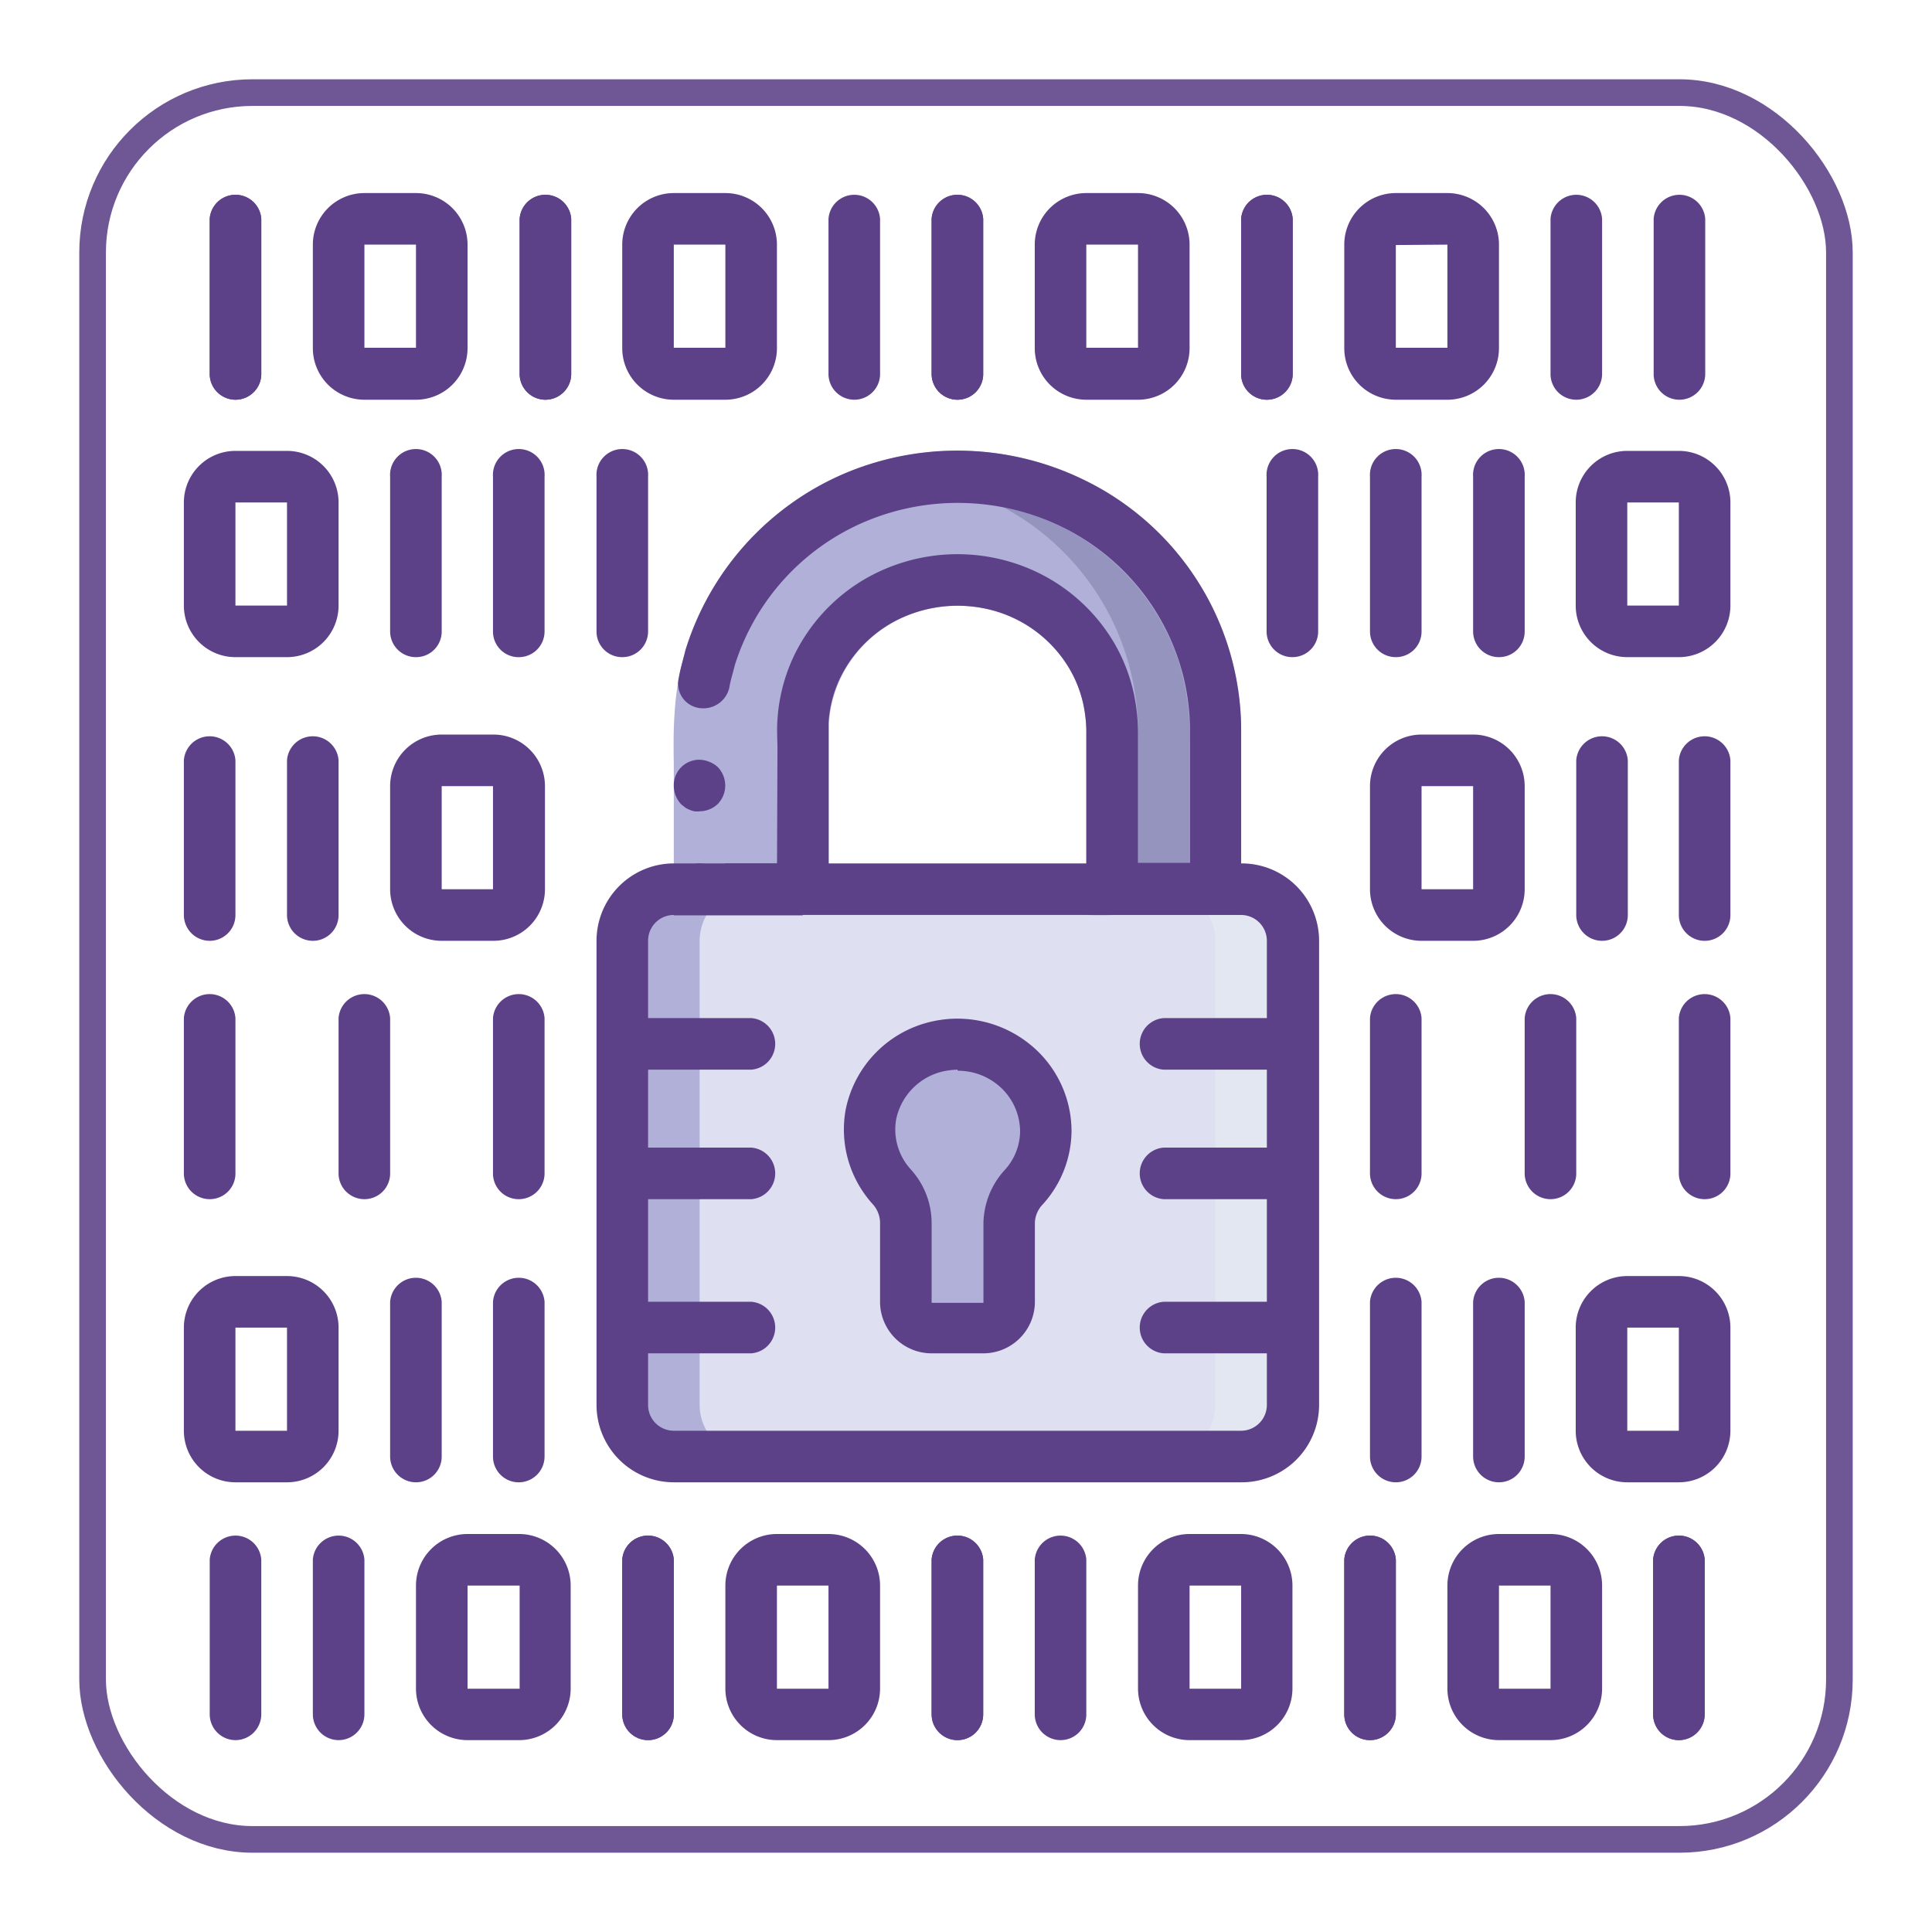
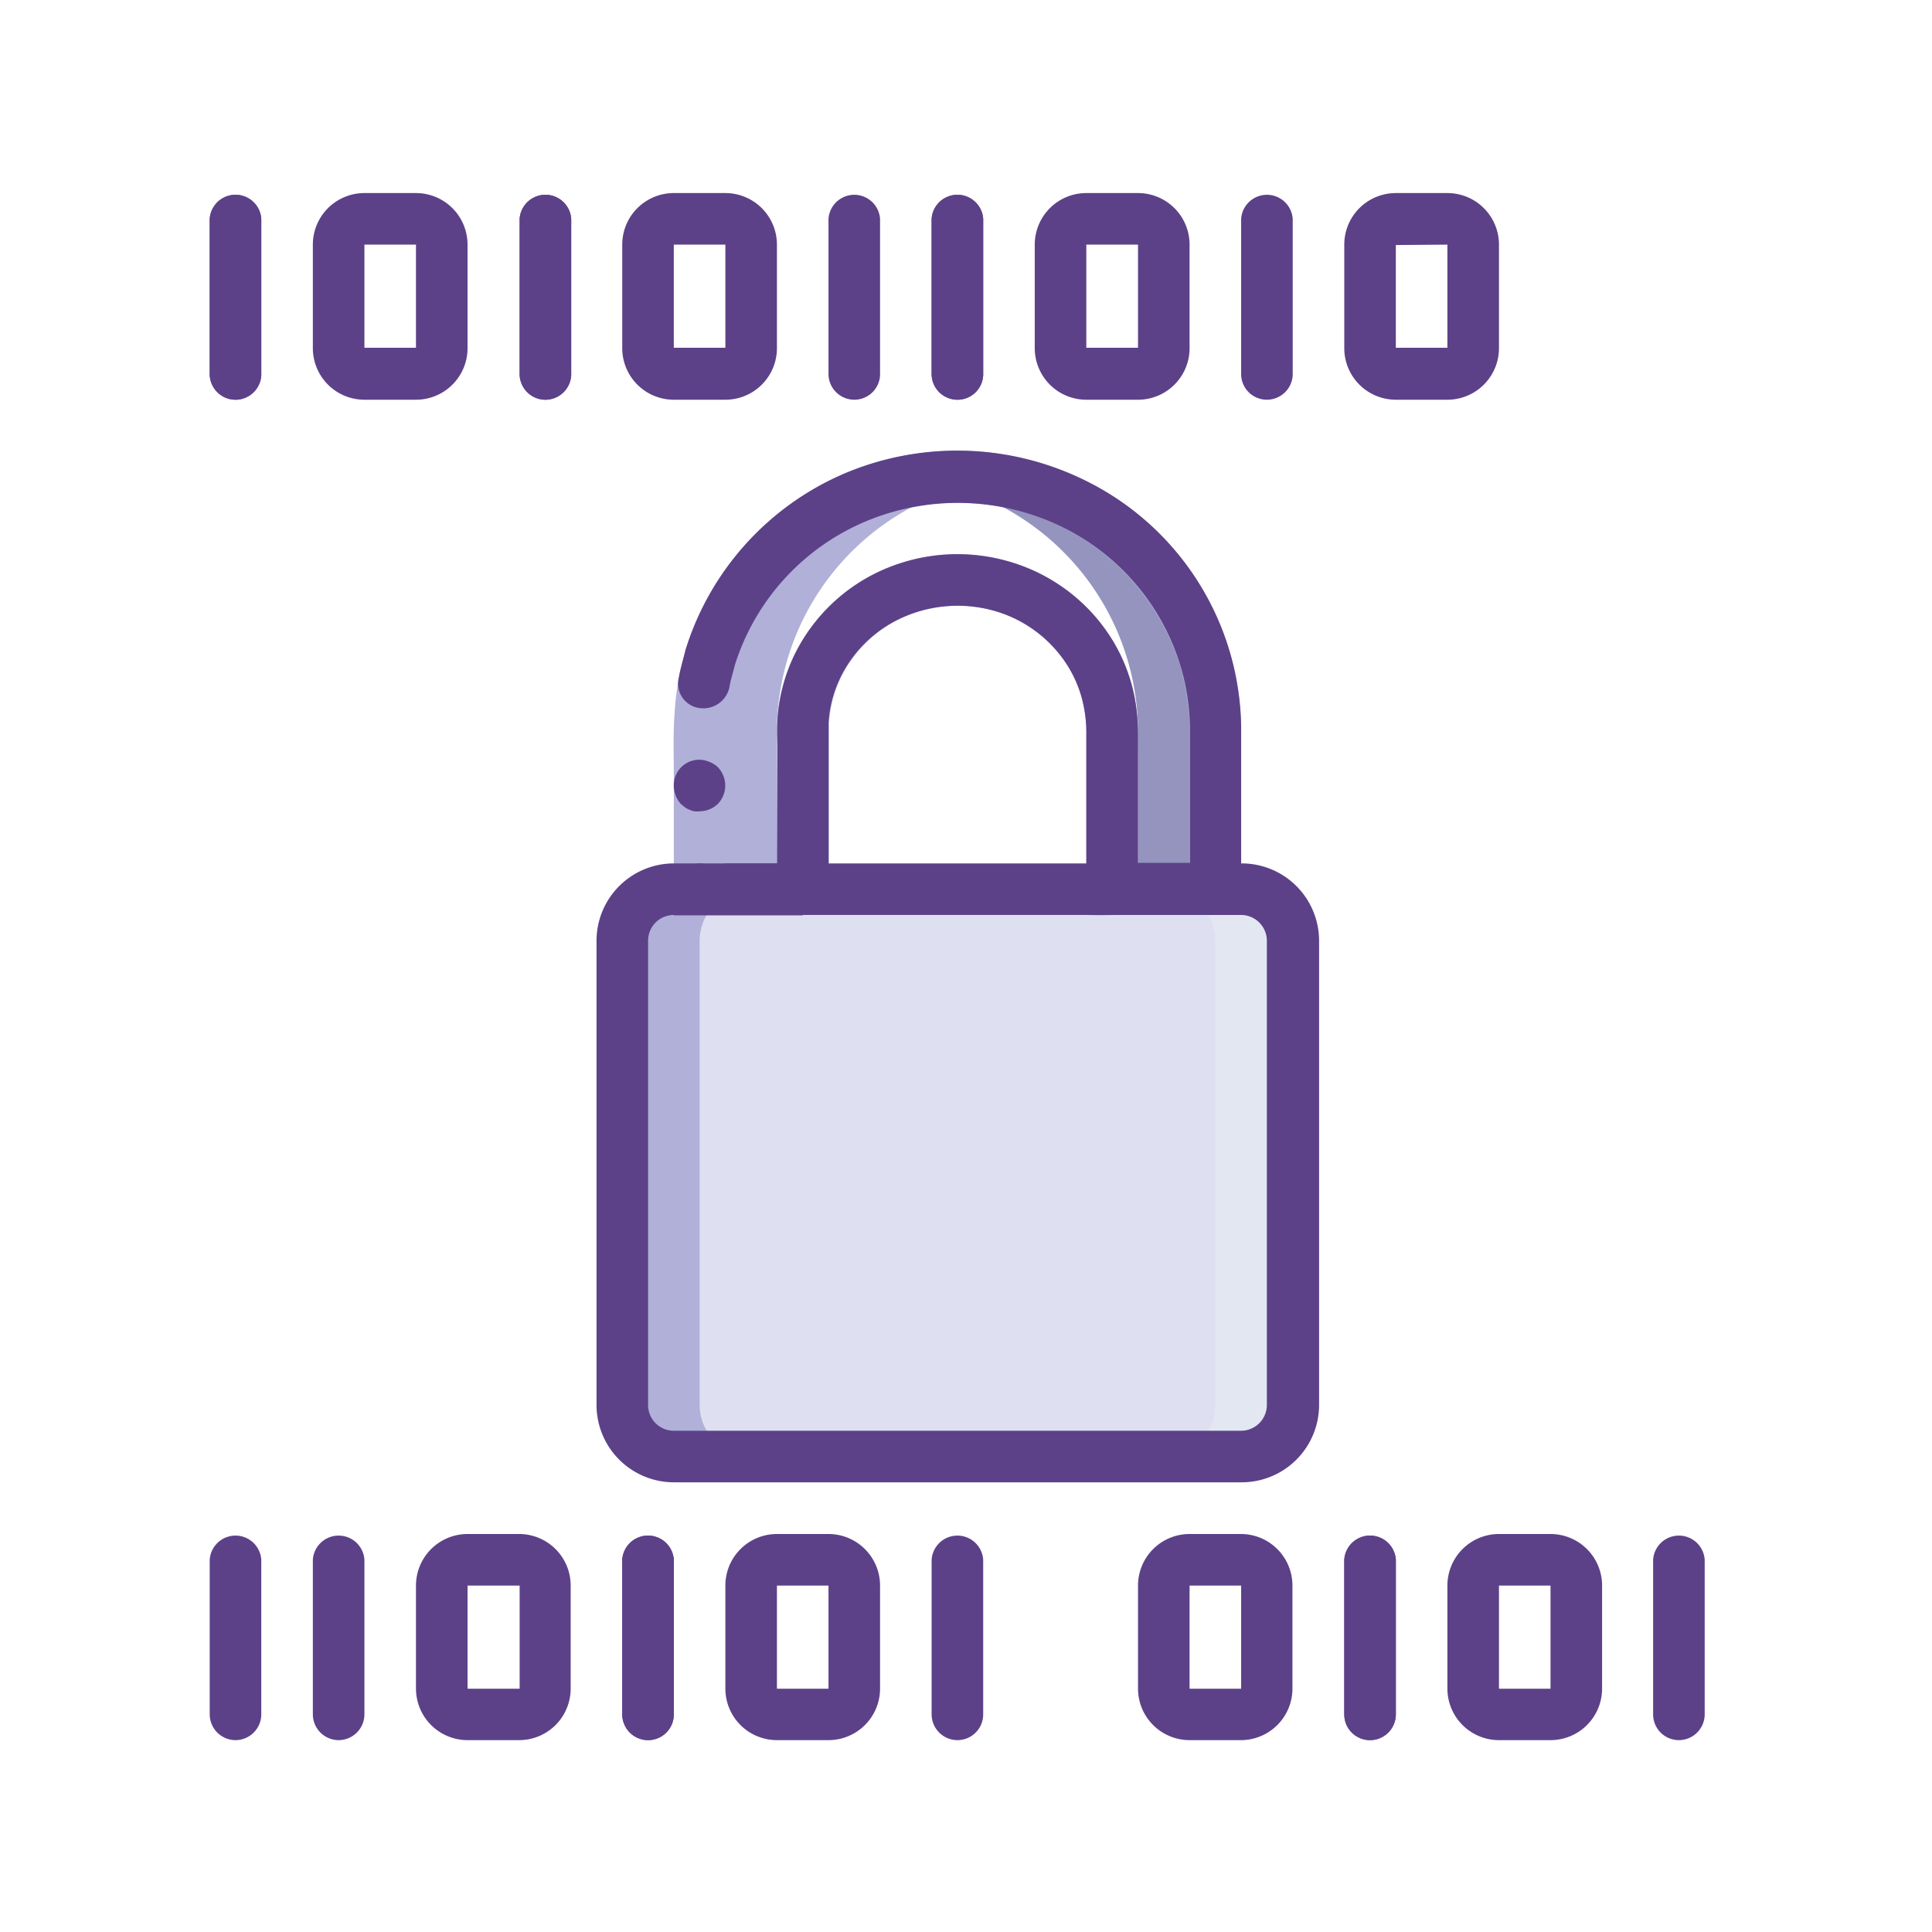
<svg xmlns="http://www.w3.org/2000/svg" viewBox="0 0 145 145">
-   <rect style="stroke:#5c4188;stroke-width:2;opacity:.88;fill:none" width="131.1" height="131.1" x="6.95" y="6.95" rx="12" />
  <path fill="#e3e7f2" d="M50.57 66.74h42.58A3.87 3.87 0 0197 70.61v34.83a3.87 3.87 0 01-3.87 3.87H50.57a3.87 3.87 0 01-3.87-3.87V70.61a3.87 3.87 0 013.87-3.87z" />
  <path fill="#dfdff2" d="M50.57 66.74h36.77a3.87 3.87 0 013.87 3.87v34.83a3.87 3.87 0 01-3.87 3.87H50.57a3.87 3.87 0 01-3.87-3.87V70.61a3.87 3.87 0 013.87-3.87z" />
-   <path fill="#b0b0d8" d="M78.48 84.87a6.63 6.63 0 00-13.13-1.22 6.4 6.4 0 001.56 5.42A4 4 0 0168 91.73v6a1.92 1.92 0 001.92 1.92h3.9a1.93 1.93 0 001.36-.57 1.9 1.9 0 00.56-1.35v-6a4 4 0 011.08-2.65 6.37 6.37 0 001.66-4.21zM83.47 66.74V54.79a11.61 11.61 0 10-23.22 0v11.95h-7.74V54.79a19.35 19.35 0 1138.7 0v11.95z" />
  <path fill="#9494bf" d="M91.21 54.8v11.94h-5.8V54.8A19.15 19.15 0 0069 36a19.69 19.69 0 012.87-.21A19.19 19.19 0 0191.21 54.8z" />
  <path fill="#b0b0d8" d="M50.57 109.31h5.81a3.87 3.87 0 01-3.87-3.87V70.61a3.87 3.87 0 013.87-3.87h1.93V54.79A19.11 19.11 0 0174.76 36a18.79 18.79 0 00-2.9-.23c-.58 0-1.14 0-1.71.08l-.69.08L69 36h.06a19.11 19.11 0 00-16.55 18.79v11.95h-1.94a3.89 3.89 0 00-3.87 3.87v34.83a3.88 3.88 0 003.87 3.87z" />
  <path fill="#b0b0d8" d="M60.25 68.67h-9.68V58c0-1.5-.06-2.8.06-4.47a20.5 20.5 0 01.83-4.72 21.22 21.22 0 0112-13.29 21.7 21.7 0 0117.86.48 21 21 0 0111.25 14 22.1 22.1 0 01.58 4.59v13.87c0 .07 0 .23-.05.21h-9.51a20.23 20.23 0 01-2.06 0V55.18a10.7 10.7 0 00-.12-1.79 9 9 0 00-1.16-3.23 9.6 9.6 0 00-5.37-4.24 10.15 10.15 0 00-6.87.31 9.54 9.54 0 00-4.94 4.71 9.1 9.1 0 00-.85 3.32v12.48h-3.91v-9.82c0-1.1 0-2.1.07-3.47a13.36 13.36 0 019.2-11.19 13.83 13.83 0 0114.06 3.41 13.19 13.19 0 013.53 6.7 18.27 18.27 0 01.24 3.63v8.8h3.87v-9a18.71 18.71 0 00-.74-5.9 17.31 17.31 0 00-12.27-11.61 17.75 17.75 0 00-11.54.93 17.27 17.27 0 00-8.41 7.9 17.77 17.77 0 00-1.12 2.71l-.05.17v.25l-.17.65a15.12 15.12 0 00-.41 2.67l-.07 1.36v9.87h5.81z" />
  <path fill="#5c4188" d="M52.51 64.8a1.47 1.47 0 00-1.37 1 7.08 7.08 0 00-.57 2.9h9.68v-3.9h-5.81a.88.88 0 01-.57.17c-.35.03-.87-.16-1.36-.17z" class="cls-14" />
  <path fill="#5c4188" d="M58.31 66.74h3.87V56.25v-2a9.1 9.1 0 01.85-3.32 9.5 9.5 0 014.97-4.7 10.11 10.11 0 016.88-.31 9.6 9.6 0 015.36 4.23 9.08 9.08 0 011.16 3.23 9.74 9.74 0 01.13 1.79v13.45a17.66 17.66 0 002.06 0h9.51c.1 0 0-.14.05-.21V54.5A20.9 20.9 0 0081.32 36a21.7 21.7 0 00-17.88-.49 21.23 21.23 0 00-12 13.29c-.16.69-.38 1.37-.5 2.08a1.85 1.85 0 001.64 2.27 2 2 0 002.16-1.55c.09-.58.28-1.12.41-1.68A17.35 17.35 0 0165 39.12a17.88 17.88 0 0114.67.41 17.11 17.11 0 019.17 11.34 17.3 17.3 0 01.47 3.72v10.17h-3.9v-9.58a14.92 14.92 0 00-.18-2.4 13 13 0 00-1.66-4.61 13.49 13.49 0 00-7.52-5.93 13.89 13.89 0 00-9.55.43 13.4 13.4 0 00-6.94 6.61A13.12 13.12 0 0058.35 54c-.06.87 0 1.49 0 2.21z" />
  <path fill="#5c4188" d="M50.57 59a2.05 2.05 0 00.56 1.37l.29.23a1.29 1.29 0 00.35.18 1.42 1.42 0 00.35.11 1.72 1.72 0 00.39 0 2 2 0 001.37-.56 2 2 0 00.41-.64 2 2 0 00-.41-2.11 1.92 1.92 0 00-.64-.4 2 2 0 00-.73-.16A1.91 1.91 0 0050.57 59zM93.15 111.25H50.57a5.81 5.81 0 01-5.8-5.81V70.61a5.81 5.81 0 015.8-5.81h42.58A5.81 5.81 0 0199 70.61v34.83a5.81 5.81 0 01-5.85 5.81zM50.57 68.67a1.93 1.93 0 00-1.93 1.94v34.83a1.93 1.93 0 001.93 1.94h42.58a1.94 1.94 0 001.93-1.94V70.61a1.94 1.94 0 00-1.93-1.94z" />
  <g fill="#5c4188">
-     <path d="M97 80.28h-9.66a1.94 1.94 0 010-3.87H97a1.94 1.94 0 010 3.87zM97 90h-9.66a1.94 1.94 0 010-3.87H97A1.94 1.94 0 0197 90zM97 101.57h-9.66a1.94 1.94 0 010-3.87H97a1.94 1.94 0 010 3.87zM56.38 80.28H46.7a1.94 1.94 0 010-3.87h9.68a1.94 1.94 0 010 3.87zM56.38 90H46.7a1.94 1.94 0 010-3.87h9.68a1.94 1.94 0 010 3.87zM56.38 101.57H46.7a1.94 1.94 0 010-3.87h9.68a1.94 1.94 0 010 3.87zM73.81 101.57h-3.9a3.87 3.87 0 01-3.86-3.85v-6a2.12 2.12 0 00-.59-1.39 8.35 8.35 0 01-2-7 8.49 8.49 0 016.6-6.69 8.65 8.65 0 017.25 1.75 8.38 8.38 0 013.11 6.52 8.28 8.28 0 01-2.15 5.47 2.1 2.1 0 00-.6 1.36v6a3.87 3.87 0 01-3.86 3.83zm-1.94-21.29a6 6 0 00-1 .11A4.66 4.66 0 0067.26 84a4.44 4.44 0 001.11 3.78 6 6 0 011.55 4v6h3.89v-6a6.05 6.05 0 011.57-3.94 4.36 4.36 0 001.18-2.9 4.53 4.53 0 00-1.68-3.52 4.73 4.73 0 00-3-1.06zM104.76 49.32a1.93 1.93 0 01-1.94-1.93V35.78a1.94 1.94 0 113.87 0v11.61a1.92 1.92 0 01-1.93 1.93zM97 49.32a1.93 1.93 0 01-1.94-1.93V35.78a1.94 1.94 0 113.87 0v11.61A1.93 1.93 0 0197 49.32zM112.5 49.32a1.93 1.93 0 01-1.94-1.93V35.78a1.94 1.94 0 113.87 0v11.61a1.92 1.92 0 01-1.93 1.93zM104.76 90a1.94 1.94 0 01-1.94-2V76.41a1.94 1.94 0 013.87 0V88a1.93 1.93 0 01-1.93 2zM116.37 90a1.94 1.94 0 01-1.94-2V76.41a1.94 1.94 0 013.87 0V88a1.93 1.93 0 01-1.93 2zM128 90a1.94 1.94 0 01-2-2V76.41a1.94 1.94 0 013.87 0V88a1.93 1.93 0 01-1.87 2zM126 49.32h-3.87a3.87 3.87 0 01-3.87-3.87v-7.74a3.87 3.87 0 013.87-3.87H126a3.87 3.87 0 013.87 3.87v7.74a3.87 3.87 0 01-3.87 3.87zm-3.87-11.61v7.74H126v-7.74zM128 70.61a1.94 1.94 0 01-2-1.94V57.06a1.94 1.94 0 013.87 0v11.61a1.93 1.93 0 01-1.87 1.94zM120.24 70.61a1.94 1.94 0 01-1.94-1.94V57.06a1.94 1.94 0 013.87 0v11.61a1.93 1.93 0 01-1.93 1.94zM110.56 70.61h-3.87a3.87 3.87 0 01-3.87-3.87V59a3.87 3.87 0 013.87-3.87h3.87a3.87 3.87 0 013.87 3.87v7.74a3.87 3.87 0 01-3.87 3.87zM106.69 59v7.74h3.87V59zM104.76 111.25a1.94 1.94 0 01-1.94-1.94V97.7a1.94 1.94 0 013.87 0v11.61a1.93 1.93 0 01-1.93 1.94zM112.5 111.25a1.94 1.94 0 01-1.94-1.94V97.7a1.94 1.94 0 013.87 0v11.61a1.93 1.93 0 01-1.93 1.94zM126 111.25h-3.87a3.87 3.87 0 01-3.87-3.87v-7.74a3.87 3.87 0 013.87-3.87H126a3.87 3.87 0 013.87 3.87v7.74a3.87 3.87 0 01-3.87 3.87zm-3.87-11.61v7.74H126v-7.74zM39 49.32a1.92 1.92 0 01-2-1.93V35.78a1.94 1.94 0 113.87 0v11.61A1.93 1.93 0 0139 49.32zM46.7 49.32a1.92 1.92 0 01-1.93-1.93V35.78a1.94 1.94 0 113.87 0v11.61a1.93 1.93 0 01-1.94 1.93zM31.22 49.32a1.93 1.93 0 01-1.94-1.93V35.78a1.94 1.94 0 113.87 0v11.61a1.92 1.92 0 01-1.93 1.93zM39 90a1.93 1.93 0 01-2-2V76.41a1.94 1.94 0 013.87 0V88A1.94 1.94 0 0139 90zM27.35 90a1.94 1.94 0 01-1.94-2V76.41a1.94 1.94 0 013.87 0V88a1.93 1.93 0 01-1.93 2zM15.74 90a1.94 1.94 0 01-1.94-2V76.41a1.94 1.94 0 013.87 0V88a1.93 1.93 0 01-1.93 2zM21.54 49.32h-3.87a3.87 3.87 0 01-3.87-3.87v-7.74a3.87 3.87 0 013.87-3.87h3.87a3.87 3.87 0 013.87 3.87v7.74a3.87 3.87 0 01-3.87 3.87zm-3.87-11.61v7.74h3.87v-7.74zM15.74 70.61a1.94 1.94 0 01-1.94-1.94V57.06a1.94 1.94 0 013.87 0v11.61a1.93 1.93 0 01-1.93 1.94zM23.48 70.61a1.94 1.94 0 01-1.94-1.94V57.06a1.94 1.94 0 013.87 0v11.61a1.93 1.93 0 01-1.93 1.94zM37 70.61h-3.85a3.87 3.87 0 01-3.87-3.87V59a3.87 3.87 0 013.87-3.87H37A3.87 3.87 0 0140.9 59v7.74a3.87 3.87 0 01-3.9 3.87zM33.15 59v7.74H37V59zM39 111.25a1.93 1.93 0 01-2-1.94V97.7a1.94 1.94 0 013.87 0v11.61a1.94 1.94 0 01-1.87 1.94zM31.22 111.25a1.94 1.94 0 01-1.94-1.94V97.7a1.94 1.94 0 013.87 0v11.61a1.93 1.93 0 01-1.93 1.94zM21.54 111.25h-3.87a3.87 3.87 0 01-3.87-3.87v-7.74a3.87 3.87 0 013.87-3.87h3.87a3.87 3.87 0 013.87 3.87v7.74a3.87 3.87 0 01-3.87 3.87zm-3.87-11.61v7.74h3.87v-7.74zM126 30a1.93 1.93 0 01-1.89-2V16.42a1.94 1.94 0 013.87 0V28a1.94 1.94 0 01-1.98 2zM118.3 30a1.93 1.93 0 01-1.93-2V16.42a1.94 1.94 0 013.87 0V28a1.94 1.94 0 01-1.94 2zM95.08 30a1.93 1.93 0 01-1.93-2V16.42a1.94 1.94 0 013.87 0V28a1.94 1.94 0 01-1.94 2z" />
    <path d="M95.08 30a1.93 1.93 0 01-1.93-2V16.42a1.94 1.94 0 013.87 0V28a1.94 1.94 0 01-1.94 2zM71.86 30a1.94 1.94 0 01-1.94-2V16.42a1.94 1.94 0 013.87 0V28a1.93 1.93 0 01-1.93 2zM108.63 30h-3.87a3.87 3.87 0 01-3.87-3.87v-7.77a3.87 3.87 0 013.87-3.87h3.87a3.87 3.87 0 013.87 3.87v7.74a3.87 3.87 0 01-3.87 3.9zm-3.87-11.61v7.71h3.87v-7.74zM85.41 30h-3.88a3.87 3.87 0 01-3.87-3.87v-7.77a3.87 3.87 0 013.87-3.87h3.88a3.87 3.87 0 013.87 3.87v7.74a3.87 3.87 0 01-3.87 3.9zm-3.88-11.64v7.74h3.88v-7.74z" />
    <path d="M71.86 30a1.94 1.94 0 01-1.94-2V16.42a1.94 1.94 0 013.87 0V28a1.93 1.93 0 01-1.93 2zM64.12 30a1.94 1.94 0 01-1.94-2V16.42a1.94 1.94 0 013.87 0V28a1.93 1.93 0 01-1.93 2zM17.67 30a1.94 1.94 0 01-1.93-2V16.42a1.94 1.94 0 013.87 0V28a1.94 1.94 0 01-1.94 2z" />
    <path d="M17.67 30a1.94 1.94 0 01-1.93-2V16.42a1.94 1.94 0 013.87 0V28a1.94 1.94 0 01-1.94 2zM40.9 30a1.94 1.94 0 01-1.9-2V16.42a1.94 1.94 0 013.87 0V28a1.94 1.94 0 01-1.97 2z" />
    <path d="M40.9 30a1.94 1.94 0 01-1.9-2V16.42a1.94 1.94 0 013.87 0V28a1.94 1.94 0 01-1.97 2zM54.44 30h-3.87a3.87 3.87 0 01-3.87-3.9v-7.74a3.87 3.87 0 013.87-3.87h3.87a3.87 3.87 0 013.87 3.87v7.74a3.87 3.87 0 01-3.87 3.9zm-3.87-11.64v7.74h3.87v-7.74zM31.22 30h-3.87a3.87 3.87 0 01-3.87-3.87v-7.77a3.87 3.87 0 013.87-3.87h3.87a3.87 3.87 0 013.87 3.87v7.74a3.87 3.87 0 01-3.87 3.9zm-3.87-11.64v7.74h3.87v-7.74zM17.67 130.6a1.94 1.94 0 01-1.93-1.94v-11.61a1.94 1.94 0 013.87 0v11.61a1.94 1.94 0 01-1.94 1.94zM25.41 130.6a1.94 1.94 0 01-1.93-1.94v-11.61a1.94 1.94 0 013.87 0v11.61a1.94 1.94 0 01-1.94 1.94zM48.64 130.6a1.94 1.94 0 01-1.94-1.94v-11.61a1.94 1.94 0 013.87 0v11.61a1.93 1.93 0 01-1.93 1.94z" />
    <path d="M48.64 130.6a1.94 1.94 0 01-1.94-1.94v-11.61a1.94 1.94 0 013.87 0v11.61a1.93 1.93 0 01-1.93 1.94zM71.86 130.6a1.94 1.94 0 01-1.94-1.94v-11.61a1.94 1.94 0 013.87 0v11.61a1.93 1.93 0 01-1.93 1.94zM39 130.6h-3.91a3.87 3.87 0 01-3.87-3.87V119a3.87 3.87 0 013.87-3.87H39a3.87 3.87 0 013.83 3.87v7.74A3.87 3.87 0 0139 130.6zM35.09 119v7.74H39V119zM62.18 130.6h-3.87a3.87 3.87 0 01-3.87-3.87V119a3.87 3.87 0 013.87-3.87h3.87a3.87 3.87 0 013.87 3.87v7.74a3.87 3.87 0 01-3.87 3.86zM58.31 119v7.74h3.87V119z" />
-     <path d="M71.86 130.6a1.94 1.94 0 01-1.94-1.94v-11.61a1.94 1.94 0 013.87 0v11.61a1.93 1.93 0 01-1.93 1.94zM79.6 130.6a1.94 1.94 0 01-1.94-1.94v-11.61a1.94 1.94 0 013.87 0v11.61a1.93 1.93 0 01-1.93 1.94zM126 130.6a1.93 1.93 0 01-1.93-1.94v-11.61a1.94 1.94 0 013.87 0v11.61a1.94 1.94 0 01-1.94 1.94z" />
    <path d="M126 130.6a1.93 1.93 0 01-1.93-1.94v-11.61a1.94 1.94 0 013.87 0v11.61a1.94 1.94 0 01-1.94 1.94zM102.82 130.6a1.93 1.93 0 01-1.93-1.94v-11.61a1.94 1.94 0 013.87 0v11.61a1.94 1.94 0 01-1.94 1.94z" />
    <path d="M102.82 130.6a1.93 1.93 0 01-1.93-1.94v-11.61a1.94 1.94 0 013.87 0v11.61a1.94 1.94 0 01-1.94 1.94zM93.15 130.6h-3.87a3.87 3.87 0 01-3.87-3.87V119a3.87 3.87 0 013.87-3.87h3.87A3.87 3.87 0 0197 119v7.74a3.87 3.87 0 01-3.85 3.86zM89.28 119v7.74h3.87V119zM116.37 130.6h-3.87a3.87 3.87 0 01-3.87-3.87V119a3.87 3.87 0 013.87-3.87h3.87a3.87 3.87 0 013.87 3.87v7.74a3.87 3.87 0 01-3.87 3.86zM112.5 119v7.74h3.87V119z" />
  </g>
</svg>